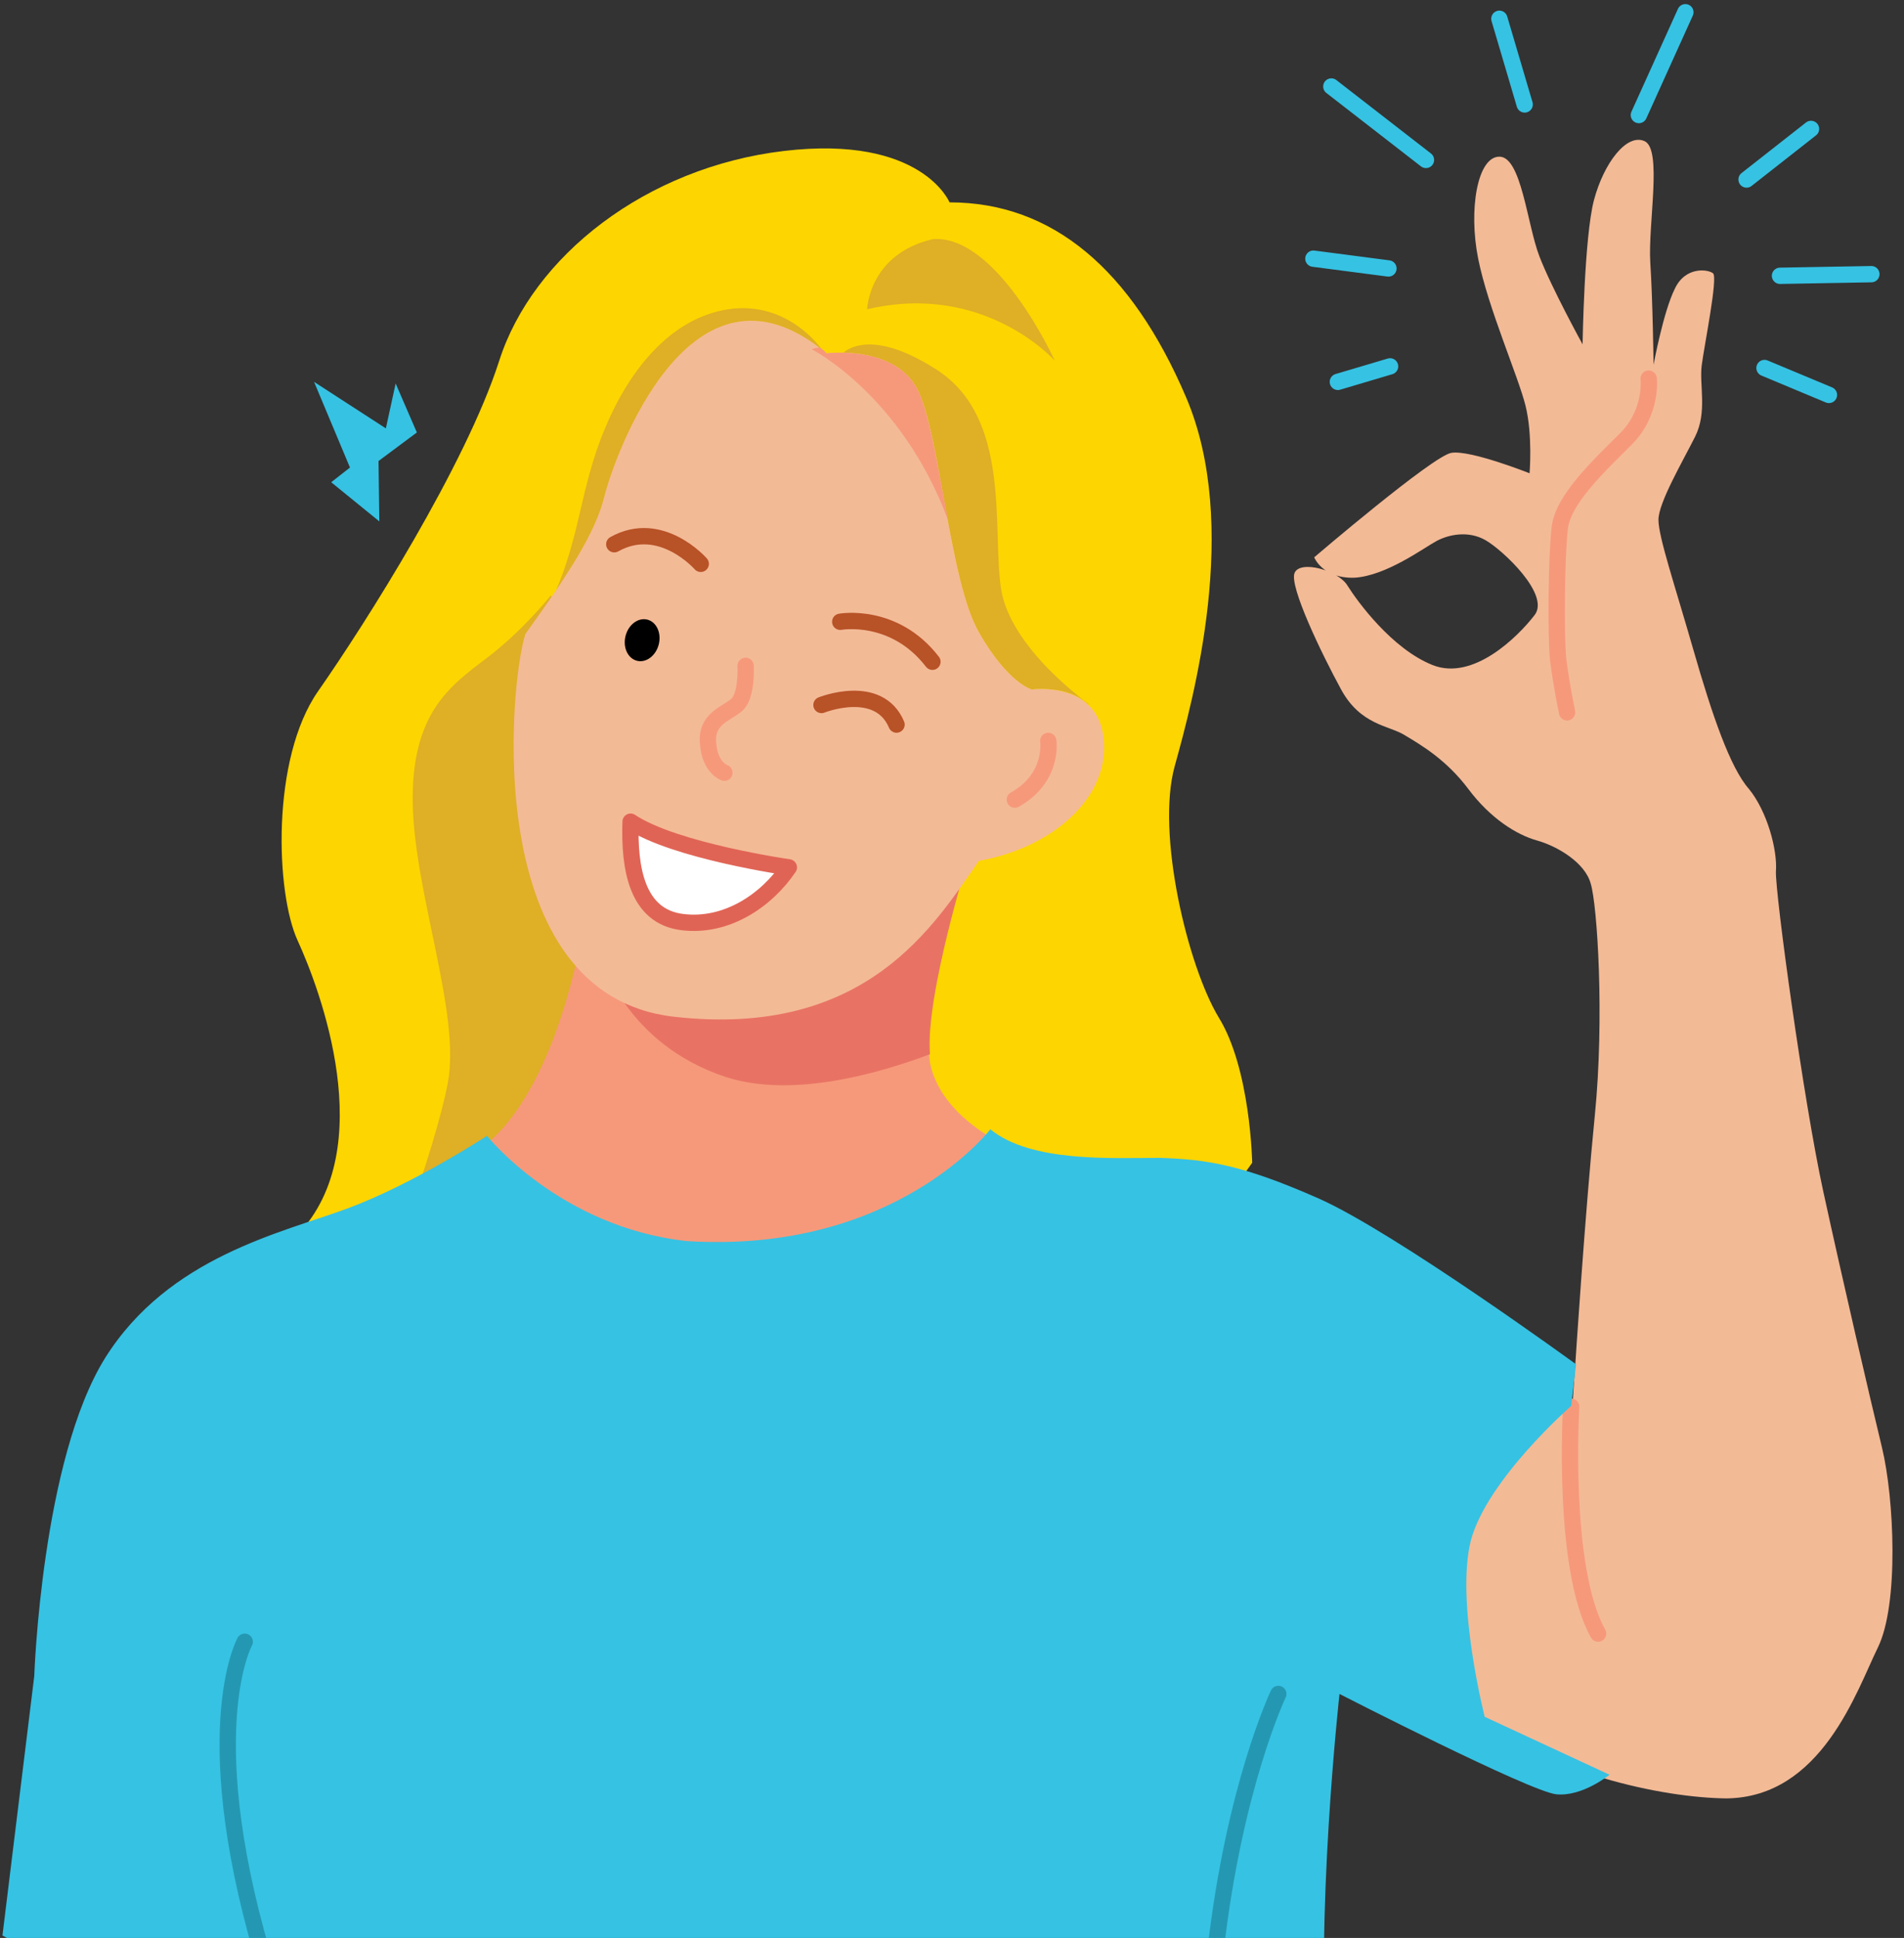
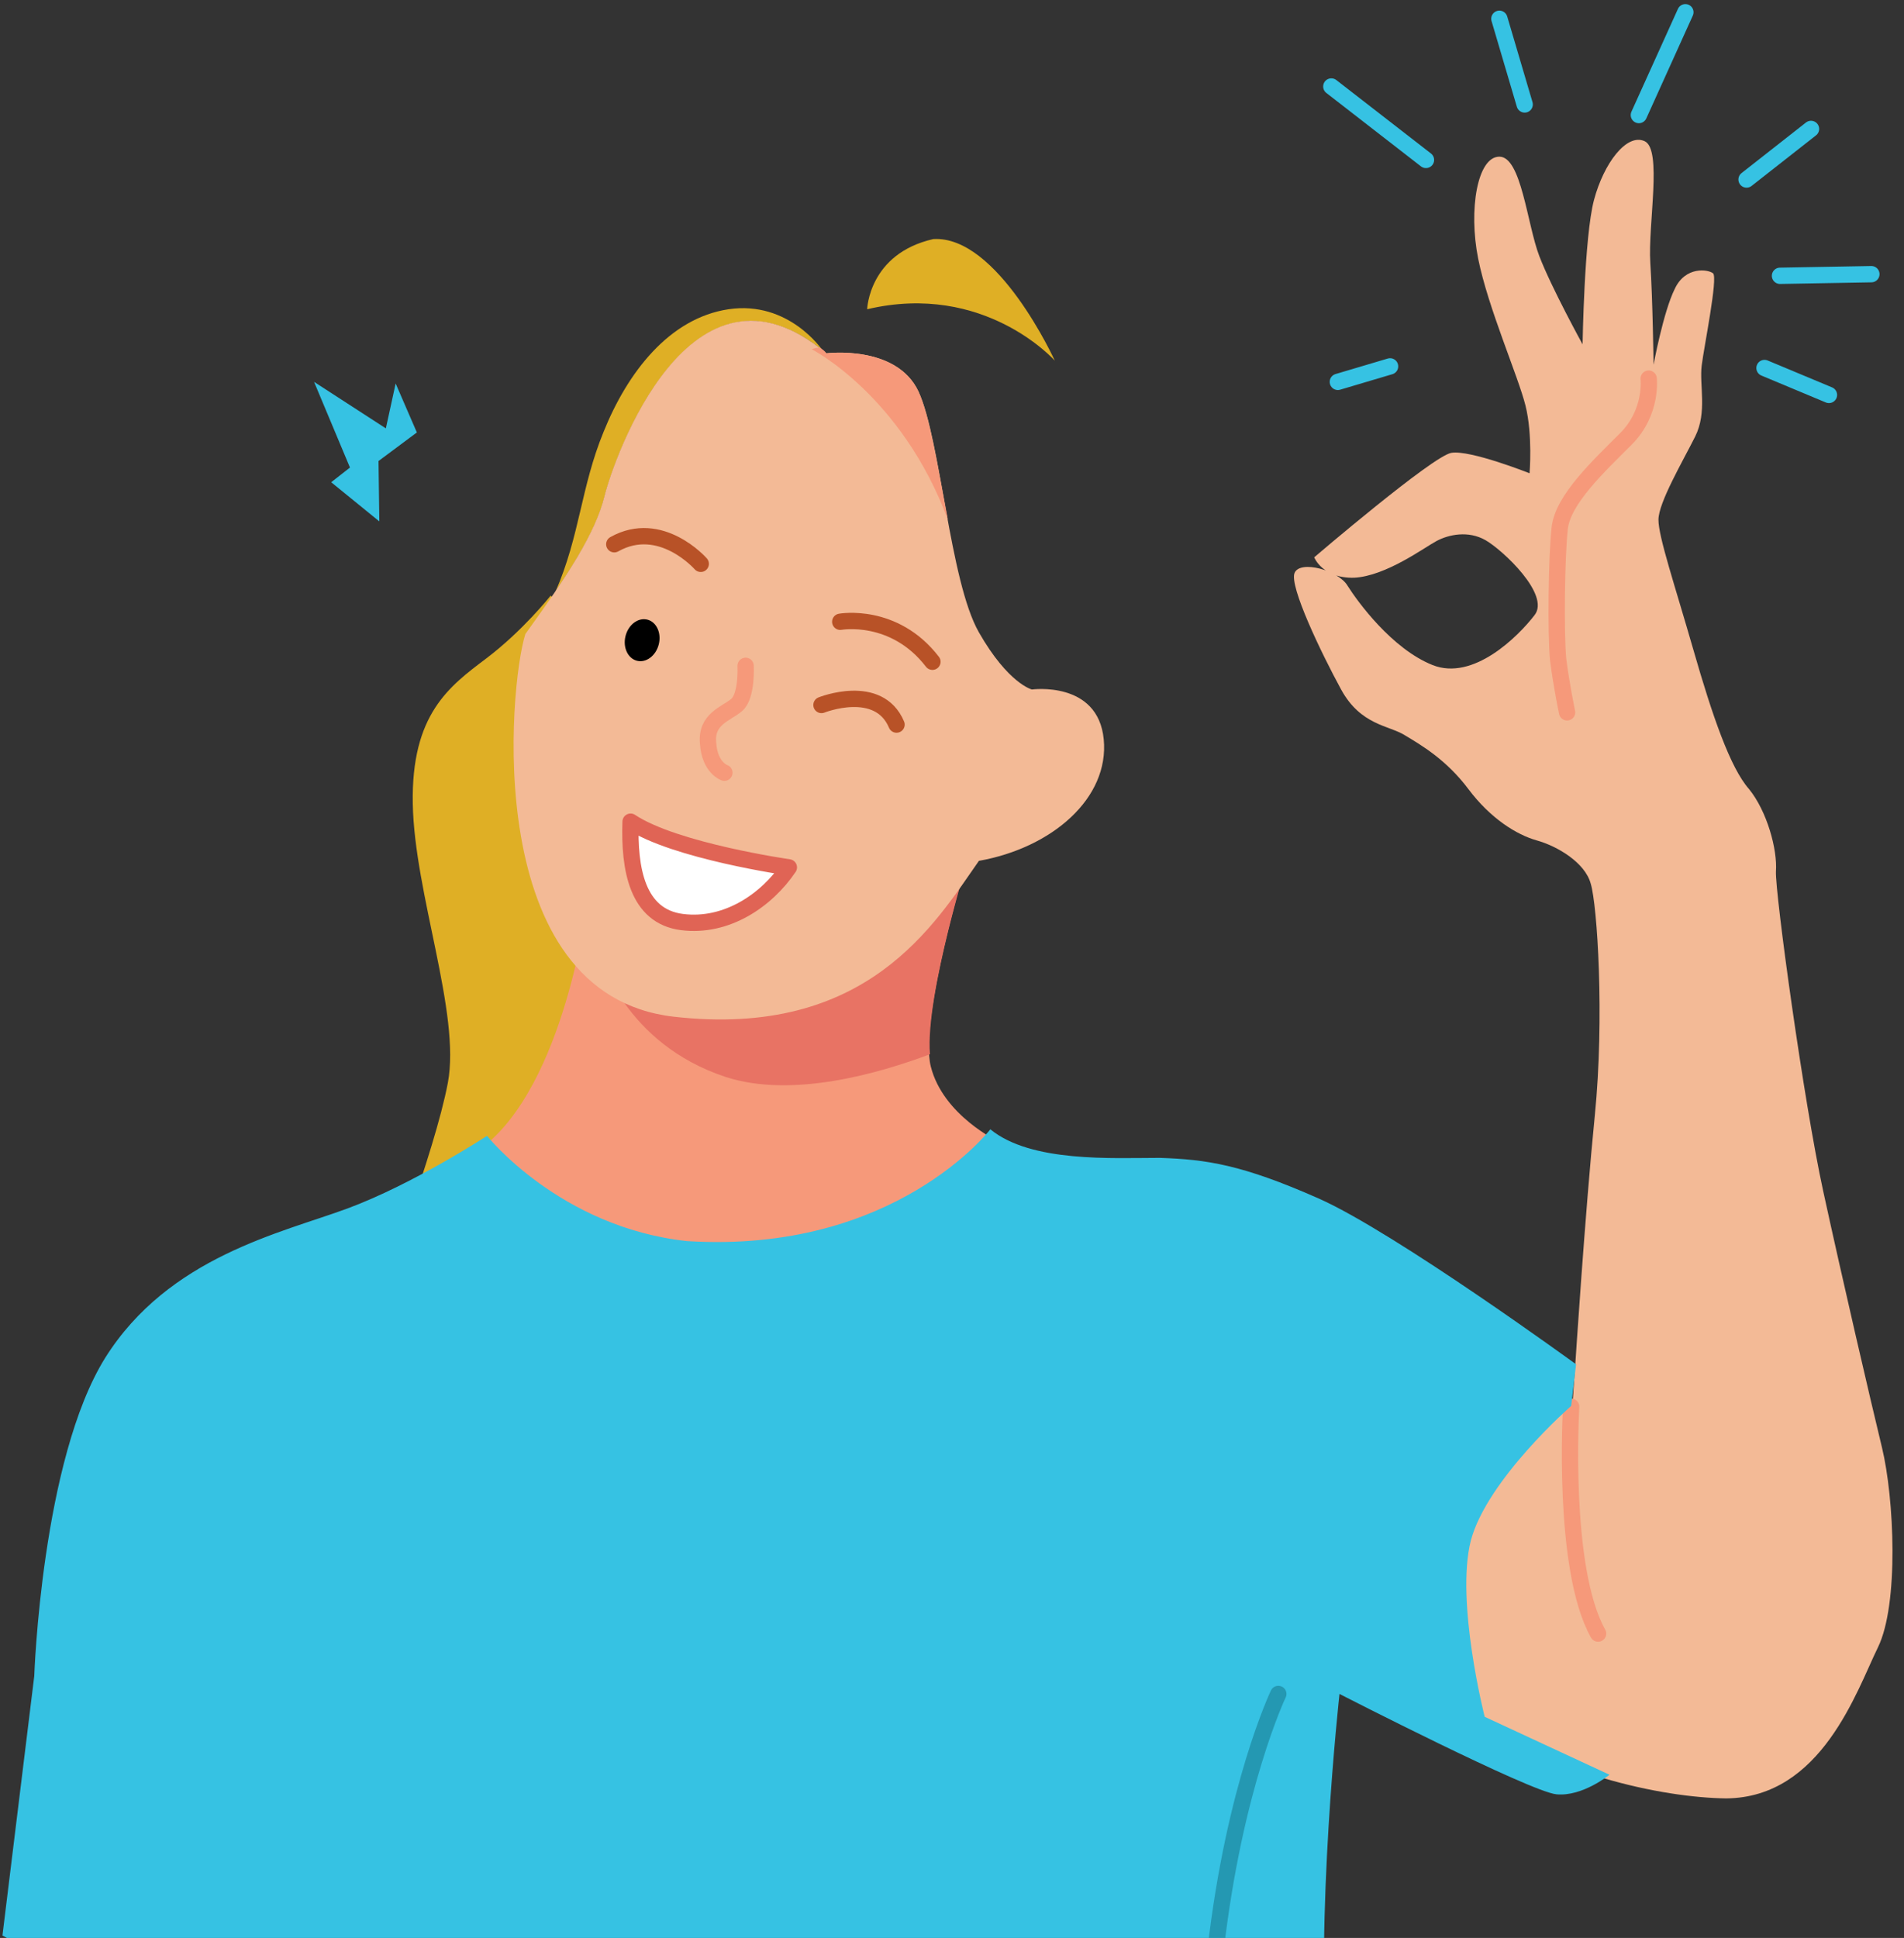
<svg xmlns="http://www.w3.org/2000/svg" xmlns:xlink="http://www.w3.org/1999/xlink" id="Слой_1" x="0px" y="0px" viewBox="0 0 233.4 237.5" style="enable-background:new 0 0 233.4 237.5;" xml:space="preserve">
  <rect x="0" y="0" width="233.4" height="237.5" fill="#333333" stroke="none" />
  <style type="text/css"> .st0{clip-path:url(#SVGID_2_);} .st1{fill:#FDD500;} .st2{fill:#DFAF25;} .st3{fill:#F6997A;} .st4{fill:#E87364;} .st5{fill:none;} .st6{fill:#F3BA96;} .st7{fill:none;stroke:#F6997A;stroke-width:2;stroke-linecap:round;stroke-linejoin:round;stroke-miterlimit:10;} .st8{fill:none;stroke:#36C2E3;stroke-width:2;stroke-linecap:round;stroke-linejoin:round;stroke-miterlimit:10;} .st9{fill:#36C2E3;} .st10{fill:none;stroke:#B85227;stroke-width:2;stroke-linecap:round;stroke-linejoin:round;stroke-miterlimit:10;} .st11{fill:#FFFFFF;stroke:#E06455;stroke-width:2;stroke-linecap:round;stroke-linejoin:round;stroke-miterlimit:10;} .st12{fill:none;stroke:#2498B2;stroke-width:2;stroke-linecap:round;stroke-linejoin:round;stroke-miterlimit:10;} </style>
  <g>
    <defs>
      <rect id="SVGID_1_" x="0" transform="matrix(-1 4.489463e-11 -4.489463e-11 -1 233.417 237.5)" width="233.4" height="237.5" />
    </defs>
    <clipPath id="SVGID_2_">
      <use xlink:href="#SVGID_1_" style="overflow:visible;" />
    </clipPath>
    <g class="st0">
-       <path class="st1" d="M116.4,24.8c0,0-3.4-8.3-20.3-6.3S65.3,31.4,61.2,44.2S44.8,76.4,39,84.7s-5.2,24.8-2.5,30.6 c2.7,5.9,10.1,25.4,0,36C37.1,161,90,163.5,90,163.5l56.7-11.5l6.8-9.5c0,0-0.2-11.5-4.1-17.8c-3.8-6.3-7.7-22.5-5.4-30.8 s8.1-29.5,1.4-45.2S129,24.8,116.4,24.8z" />
      <path class="st2" d="M67.5,73c0,0-3.4,4.3-7.9,7.7s-9.2,6.8-9,17.8s5.9,25.7,4.3,34.2s-8.3,25.9-8.3,25.9l63.7,4.3L94.8,98.2 L67.5,73z" />
      <path class="st3" d="M72,110.6c0,0-2.7,22.5-13.1,30.2c6.1,7.9,11.9,16.2,36.5,12.8c24.5-3.4,27-13.7,27-13.7s-6.8-3.2-8.3-9.2 s4.7-26.1,4.7-26.1L72,110.6z" />
      <path class="st4" d="M73.6,117.1l2.8-7.1l42.5-5.5c0,0-5.5,17.4-4.9,24.7c-6.4,2.4-16.9,5.4-25,2.8 C76.5,127.9,73.6,117.1,73.6,117.1z" />
      <path class="st2" d="M106.3,37.9c0,0,0.2-6.8,8.1-8.6c7.9-0.5,14.9,14.9,14.9,14.9S120.7,34.5,106.3,37.9z" />
-       <path class="st2" d="M126.5,84.5c0,0-2.9-0.7-6.5-7c-3.6-6.3-4.7-23.6-7.4-29.5c-1.9-4-6.5-4.7-9.2-4.8c1.1-0.9,4.4-2.4,11.4,2.1 c9.2,5.9,6.8,19.4,7.9,26.8c1.1,7.4,10.8,14.2,10.8,14.2s0,0-0.1,0C130.8,83.9,126.5,84.5,126.5,84.5z" />
      <path class="st2" d="M74.1,60.9c-0.8,3.3-2.9,7-6,11.6c3-6.9,3.1-12.8,5.9-19.6c2.9-7.2,8-13.9,15.3-15c7.4-1.1,11.5,5,11.5,5l0,0 C84.4,29.9,75.2,56.4,74.1,60.9z" />
      <path class="st5" d="M130.2,93.1c0,0-4.4,1.3-6,3.2" />
      <path class="st6" d="M192.8,171.6c-16,9.1-15.7,25.4-13.6,38c10.7,7.8,24.5,10.7,32.4,10.8c11.7-0.1,16-13.2,18.6-18.5 s2-18.3,0.5-24.5s-4.8-20.4-7.2-31.4c-2.4-11-5.9-36.5-5.8-39.2c0.2-2.7-1.1-7.4-3.3-10.1c-2.3-2.6-4.5-9-6.8-17 c-2.3-8-4.3-13.9-4.3-16s3-7.2,4.5-10.2c1.5-3,0.5-6.3,0.8-8.7c0.3-2.4,2-10.7,1.4-11.3c-0.6-0.5-3.4-0.9-4.7,1.9 c-1.4,2.8-2.6,9.3-2.6,9.3s-0.1-7.9-0.4-12.5c-0.3-4.7,1.5-13.9-0.7-14.9c-2.2-1-5,2.7-6.2,7.2S194,42.2,194,42.2 s-3.8-6.9-5.3-10.8c-1.5-3.9-2.2-12.2-4.9-12.2c-2.7,0-3.8,6.5-2.6,12.5s4.9,14.4,5.8,18c0.9,3.6,0.5,8.3,0.5,8.3 s-7.3-2.9-9.6-2.5c-2.3,0.4-16.8,12.8-16.8,12.8s1,2.6,4.9,2.5c3.9-0.2,8.6-3.7,10.1-4.5c1.5-0.8,3.9-1.3,6-0.1s8,6.7,6,9.2 c-2,2.6-7.5,8.1-12.5,6.1s-9.2-7.8-10.4-9.7c-1.1-1.9-5.8-3.2-6.5-1.6s3.3,9.9,5.7,14.3c2.4,4.4,5.9,4.4,7.8,5.6 c2,1.2,5.1,3,7.8,6.6c2.7,3.6,5.9,5.6,8.4,6.3s5.9,2.7,6.6,5.3c0.8,2.6,1.7,16.4,0.5,28.4s-2.4,30.6-2.4,30.6L192.8,171.6z" />
      <path class="st7" d="M192.6,172.4c0,0-1.2,19.8,3.3,27.8" />
      <path class="st7" d="M202.1,46.4c0,0,0.5,4.1-2.8,7.4s-7.7,7.4-8.1,10.9c-0.4,3.5-0.5,12.9-0.2,16.1c0.4,3.2,1.1,6.5,1.1,6.5" />
      <line class="st8" x1="216.3" y1="45.1" x2="224.2" y2="48.4" />
      <line class="st8" x1="218.2" y1="33.8" x2="229.4" y2="33.6" />
      <line class="st8" x1="214.1" y1="22" x2="222" y2="15.8" />
      <line class="st8" x1="200.9" y1="14.1" x2="206.6" y2="1.5" />
      <line class="st8" x1="186.9" y1="12.8" x2="183.8" y2="2.3" />
      <line class="st8" x1="174.8" y1="19.6" x2="163.2" y2="10.6" />
-       <line class="st8" x1="170.2" y1="32.9" x2="161" y2="31.7" />
      <line class="st8" x1="170.4" y1="44.9" x2="164" y2="46.8" />
      <path class="st6" d="M41.6,243.3c0,0-26.7,0-36.6-5.3c0.5,20.1-0.5,59.7,0,69.2c18.5,2.6,23.4,1.5,23.4,1.5S38.1,273.1,41.6,243.3 z" />
      <path class="st9" d="M121.4,138.4c0,0-11.7,15.3-37.2,13.7c-15.6-1.7-24.5-12.9-24.5-12.9s-9,5.9-17.1,8.9s-21.9,5.9-29.7,18.3 c-7.8,12.5-8.7,39-8.7,39l-3.9,31.8c0,0,12.3,7.5,32.7,5.1c4.4,19.1,3.8,13.2,4.5,23.4c0.8,10.2-1.1,31.1-1.1,31.1 s99.9,9.2,134.8-0.8c-2.7-11.4-6.8-24.9-8.4-42.6c-1.7-17.7,1.4-45.8,1.4-45.8s23.4,12,26.6,12.3s6.5-2.4,6.5-2.4l-15.3-7.1 c0,0-3.6-14.1-1.7-21.6c2-7.5,12.3-16.5,12.3-16.5l0.6-5.1c0,0-22.1-16.1-31.5-20.3c-9.5-4.2-13.8-4.8-19.5-5 C136.4,141.9,126.4,142.5,121.4,138.4z" />
      <path class="st6" d="M101.3,43.3c0,0,8.6-1.1,11.3,4.7s3.8,23.2,7.4,29.5c3.6,6.3,6.5,7,6.5,7s8.1-1.1,8.8,6.1 s-6.3,13.3-15.3,14.9c-5.4,7.7-13.7,21.8-37.4,19.1S62.4,84,64.4,77.7c5.2-7.2,8.6-12.4,9.7-16.9S84.6,29.3,101.3,43.3z" />
      <ellipse transform="matrix(0.244 -0.97 0.97 0.244 -16.631 135.643)" cx="78.7" cy="78.5" rx="2.6" ry="2.1" />
      <path class="st10" d="M103,76.2c0,0,6.6-1.2,11.3,4.9" />
      <path class="st10" d="M85.9,69.1c0,0-4.9-5.6-10.6-2.4" />
      <path class="st10" d="M100.7,86.4c0,0,7-2.8,9.2,2.4" />
      <path class="st11" d="M96.7,106.3c0,0-14-2-19.4-5.6c-0.2,5.8,0.8,11.6,6.3,12.3S94,110.3,96.7,106.3z" />
      <path class="st12" d="M156.7,207.6c0,0-5.4,11.3-7.7,31.5s7.2,44.6,7.2,44.6" />
      <path class="st7" d="M91.4,81.6c0,0,0.2,3.7-1.1,4.8c-1.3,1.1-3.8,1.7-3.5,4.7c0.2,3,2,3.6,2,3.6" />
      <polygon class="st9" points="48.5,47 51.1,53 46.4,56.5 46.5,63.9 40.6,59.1 42.9,57.3 38.5,46.8 47.3,52.5 " />
-       <path class="st12" d="M30,201.2c0,0-6.3,11.4,3,41.1" />
      <path class="st3" d="M99.5,42.8c0.3-0.1,0.6-0.2,1-0.2c0.3,0.2,0.6,0.4,0.8,0.7c0,0,8.6-1.1,11.3,4.7c1.4,3.1,2.4,9.5,3.6,15.7 C110.5,48.4,99.5,42.8,99.5,42.8z" />
-       <path class="st7" d="M128.5,90.8c0,0,0.7,4.5-4.1,7.2" />
    </g>
  </g>
</svg>